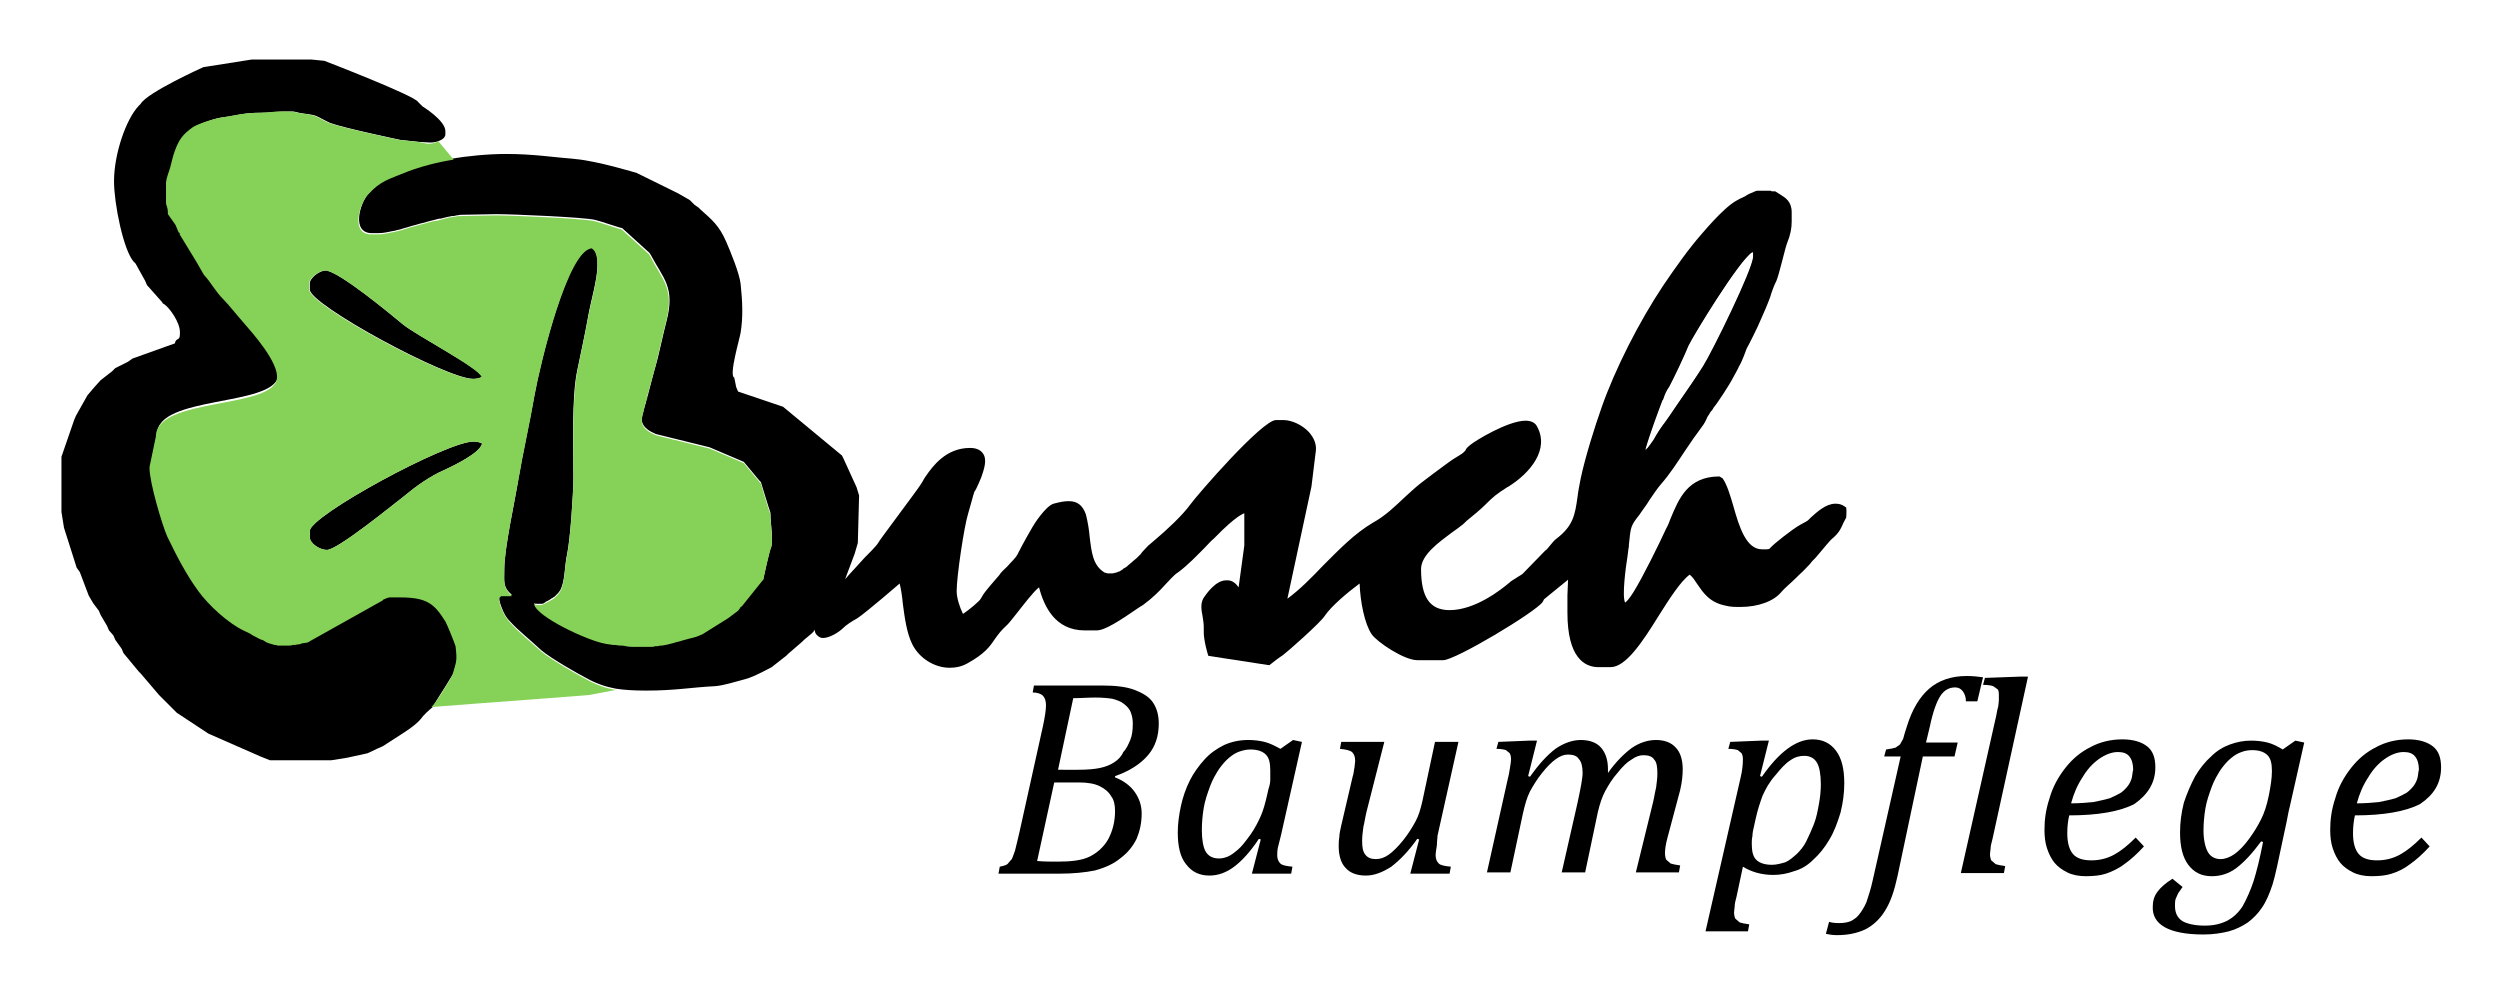
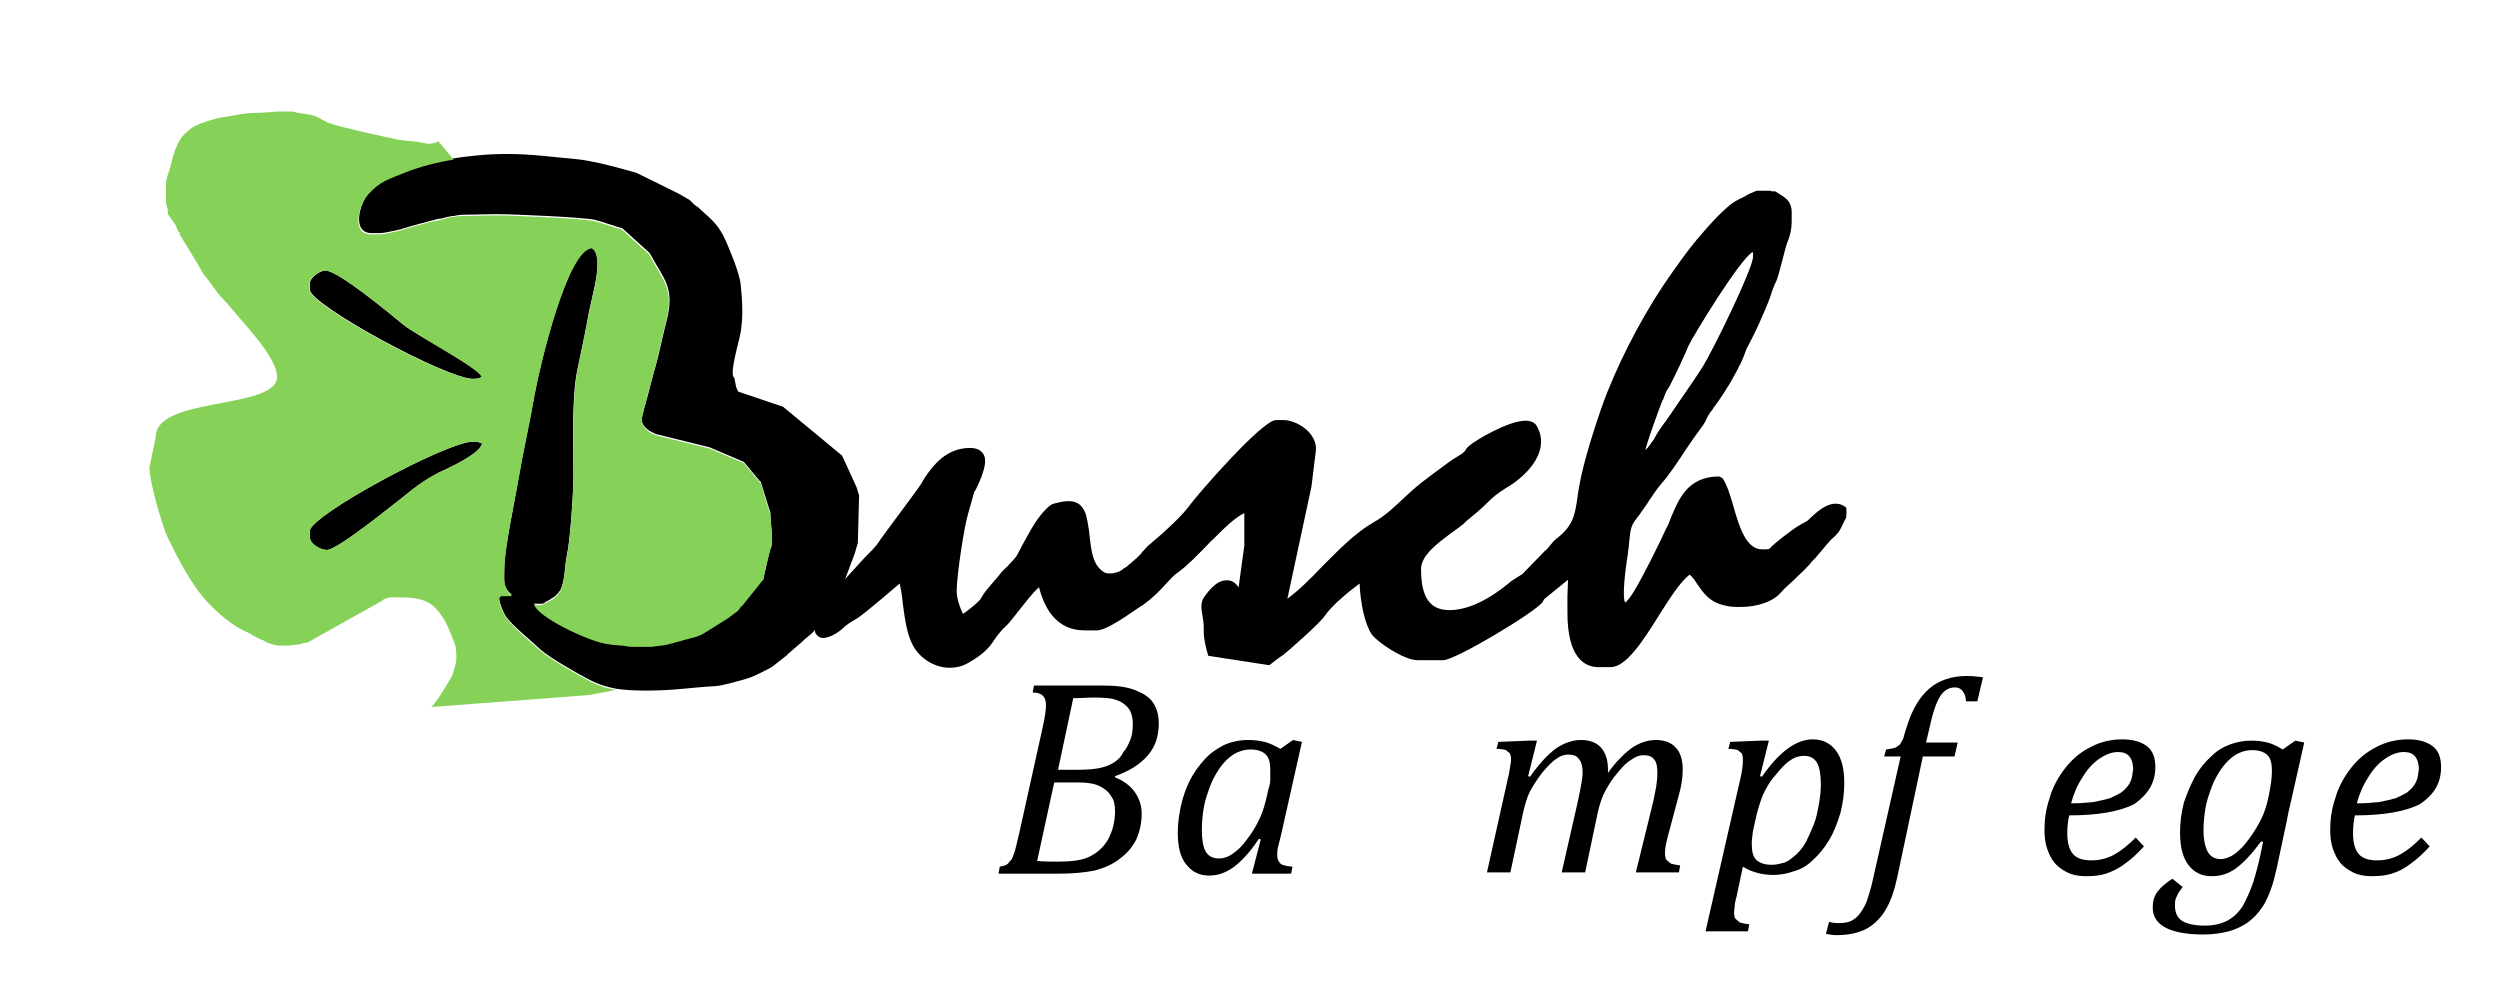
<svg xmlns="http://www.w3.org/2000/svg" version="1.1" id="Ebene_2" x="0px" y="0px" viewBox="0 0 394.6 156.4" style="enable-background:new 0 0 394.6 156.4;" xml:space="preserve">
  <style type="text/css">
	.Gr�_x00BC_n_x0020_bogenf�_x00B6_rmig{fill:url(#SVGID_1_);stroke:#FFFFFF;stroke-width:0.25;stroke-miterlimit:1;}
	.st0{fill:#FFFFFF;}
	.st1{fill:none;}
	.st2{fill:#86D258;}
</style>
  <linearGradient id="SVGID_1_" gradientUnits="userSpaceOnUse" x1="-194.725" y1="383.234" x2="-194.018" y2="382.527">
    <stop offset="0" style="stop-color:#2BAA51" />
    <stop offset="0.983" style="stop-color:#22381C" />
  </linearGradient>
  <rect x="197.5" y="100.8" class="st0" width="52.1" height="16.4" />
  <path class="st0" d="M299.1,78.2l-0.5-1.7l-0.3-1l-0.9-0.6l-1.5-1l-0.3-0.2c-1.8-1.2-3.8-1.8-5.8-1.8c-4.3,0-7.4,2.6-9,4  c-0.5-1.6-1.2-3.2-2.1-4.6l-0.7-1l-0.4-0.6l-0.4-0.2c0,0,0-0.1,0.1-0.1c1.3-1.7,3.3-4.9,3.6-5.5c0.3-0.6,0.6-1.1,0.9-1.6  c0.7-1.1,1.2-2.4,1.5-3.2l0-0.1c0-0.1,0-0.1,0.1-0.2c0.1-0.1,0.2-0.3,0.3-0.6l0.2-0.5l0.1-0.1c0.8-1.6,1.4-2.7,1.7-3.3  c0.6-1.3,1.4-3,1.9-4.7c0.2-0.6,0.4-1.1,0.7-1.8c0.4-1,0.7-2.1,1.4-4.6c0.1-0.6,0.4-1.5,0.5-1.9c0.8-2.1,1.2-4.1,1.2-6v-1.5  c0-4.1-1.9-7.3-5.6-9.7l0,0l-0.6-0.5l-0.5-0.5l-0.7-0.2l-1.1-0.3c-0.3-0.1-2.1-0.6-4.2-0.6c-1.6,0-3.1,0.3-4.5,0.8  c-0.9,0.4-1.6,0.7-2.3,1.1c-1.4,0.6-3,1.5-4.9,3.3c-1.4,1.3-2.6,2.6-4,4.2c-2.5,2.9-4.8,6.1-6.8,9.2c-3.7,5.6-7.5,12.8-9.9,19  c-1.5-0.8-3.2-1.2-5-1.2c-6.2,0-13.5,5.4-13.6,5.4c-0.6,0.5-1.1,1-1.6,1.5c-0.7,0.4-1.3,0.8-2.1,1.4c-1.7,1.2-3,2.2-4.4,3.4  c-1.1,0.9-2,1.8-2.9,2.6c-0.2,0.2-0.4,0.3-0.5,0.5l0.1-1.1l0-0.1l0-0.1l0-0.1l0-0.1c0.3-3.2-0.9-6.4-3.2-8.9  c-2.6-2.8-6.3-4.5-10-4.5h-1.2c-3.8,0-6.7,1.9-13.1,8.6c-2.9,3-6.1,6.8-7.1,8.1c-0.4,0.6-1.4,1.6-2.4,2.5c-1.7-4.1-5.5-6.7-10-6.7  c-1.4,0-2.8,0.2-4.6,0.8c-0.1,0-0.3,0.1-0.4,0.1c-0.1-1.6-0.6-3.3-1.8-5c-1.9-2.7-5-4.2-8.5-4.2c-6.5,0-10.6,4-12.5,6.5l-0.1-0.2  l-0.1-0.2l-0.1-0.1l-0.1-0.1l-0.3-0.5l-0.5-0.8l-0.3-0.5l-0.4-0.3l-0.7-0.6l-9.3-7.7l-0.7-0.6l-0.4-0.4l-0.5-0.2l-0.9-0.3l-1.9-0.7  c0-0.1,0.1-0.2,0.1-0.3c0.2-0.9,0.4-1.4,0.4-1.9c0.6-3.6,0.3-7.1,0.1-9.7c-0.2-2.1-1-4.7-2.9-9.1c-1.7-4.1-3.9-6-5.8-7.7l-0.1-0.1  l-0.1-0.1l-0.3-0.3l-0.1-0.1l-0.2-0.1l-0.3-0.2l-0.2-0.2l-0.3-0.3l-0.4-0.4l-0.2-0.2l-0.2-0.2l-0.4-0.3l-0.5-0.3l-0.1,0l0,0l0,0  l-0.1,0l-1.4-0.9l-0.2-0.1l-0.1-0.1l-0.1-0.1l-0.2-0.1l-6.5-3.2l-0.4-0.2l-0.2-0.1l-0.2-0.1l-0.4-0.1c-1.2-0.4-7.2-2.2-11.2-2.6  c-0.7-0.1-1.5-0.2-2.2-0.2l-0.2,0c-2.8-0.3-5.6-0.6-9.2-0.6c-1.2,0-2.4,0-3.7,0.1c-1.3-2.5-3.4-4.4-5.3-5.7c-1.6-1.8-5-3.6-17.9-8.5  l-0.7-0.3l-0.4-0.2l-0.4,0l-0.7-0.1l-2-0.2l-0.2,0l-0.1,0h-0.1H49h-9.5h-0.4h-0.2l-0.2,0l-0.4,0.1l-7.6,1.2L30,2.7l-0.4,0.1L29.2,3  l-0.6,0.3c-8.9,4-11.6,6.4-12.8,8c-3.9,4.2-6,12-6,17.3c0,3.1,1.2,13.4,4.9,17.9l1,1.7l0.2,0.5l0.3,0.6l0.2,0.3l0.3,0.3l0,0L16,50.3  l-0.1,0.1l-1.4,0.7l-0.8,0.4l-0.5,0.2l-0.4,0.4l-0.5,0.5l-1.1,0.8l-0.5,0.4L10.5,54l-0.2,0.3l-0.4,0.5l-1,1.1l-1.1,1.3l-0.3,0.4  l-0.2,0.2L7.1,58l-0.2,0.4L5,61.6L5,61.7l-0.1,0.1l0,0.1L4.8,62l-0.3,0.7L4.3,63l-0.1,0.2l-0.1,0.2l-0.1,0.3l-2,5.8l-0.3,0.8  l-0.2,0.5v0.5v0.9v8.7v0.4v0.2l0,0.2l0.1,0.4L2,84.5l0.1,0.4l0,0.2l0.1,0.2l0.1,0.4l2,6.3l0.3,0.8l0.2,0.5L5,93.7l0.3,0.4l1,2.6  l0.1,0.4l0.1,0.2l0.1,0.2L6.9,98l0.7,1.2l0.1,0.2l0.1,0.1l0.1,0.1L8,99.9l0.5,0.7l0.1,0.1l0.1,0.2l0.1,0.1l0.1,0.1l0.1,0.2l0.8,1.4  l0.2,0.4l0.2,0.5l0.1,0.3l0.2,0.2l0.3,0.4l0.1,0.2l0.2,0.3l0.1,0.2l0.2,0.2l0.3,0.4l0.6,0.8l0,0l0.3,0.5l0.2,0.3l0.2,0.3l0.4,0.4  l2.4,2.9l0.1,0.2l0.1,0.1l0.1,0.1l0.2,0.2l0.1,0.1l2.7,3.1l0.1,0.2l0.1,0.1l0.1,0.1l0.2,0.2l2.8,2.8l0.3,0.3l0.2,0.2l0.2,0.2  l0.4,0.3l0.3,0.2l0,0l0,0l0,0l0.1,0l4.7,3.1l0.4,0.2l0.2,0.1l0.2,0.1l0.4,0.2l8.2,3.6l0,0l0.1,0l0.1,0l0,0l1.4,0.6l0.9,0.4l0.5,0.2  h0.6h1h9.7h0.4h0.2l0.2,0l0.4-0.1l2.5-0.4l0,0l0,0l0.2,0l0.1,0l0.1,0l0.2,0l3.2-0.7l0.5-0.1l0.3-0.1l0.3-0.1l0.5-0.2l1.7-0.8l0.1,0  l0.1,0l0,0l0.1,0l0.7-0.3l0.3-0.2l0.2-0.1l0.1-0.1l0.3-0.2l3-2c1.2-0.8,2.9-2,4.2-3.3L97,117c1.5,0.2,3.1,0.3,5.1,0.3  c3.2,0,5.4-0.2,7.5-0.4c1.2-0.1,2.4-0.2,3.8-0.3c1.8-0.1,3.5-0.6,5-1l0.3-0.1c0.3-0.1,0.6-0.2,0.9-0.2c2.1-0.5,4.8-1.9,6.2-2.6  l0.4-0.2l0.2-0.1l0.2-0.1l0.3-0.3l2.4-1.8l0.3-0.2l0.1-0.1l0.1-0.1l0.2-0.2l0.1-0.1l0.5-0.4c3-0.1,5.5-1.5,7-2.6  c2.6,4.5,7.6,7.4,12.7,7.4c2.4,0,4.6-0.6,6.7-1.8c4-2.2,5.6-4.2,7-6.2c0,0,0,0,0,0c2.7,1.6,5.5,2,7.6,2h1.9c3,0,5.6-1.3,9.3-3.7  c1.2,5.5,4.7,12.9,12.1,12.9h0.2h0.1l0.1,0l0.2,0l0.2,0l0.2,0l0.1,0l0.1,0l0.2,0c2.7-0.4,7.1-2.4,9.4-5.2c0.3-0.2,0.8-0.6,1.2-0.9  l0.1,0c0.4-0.3,0.8-0.6,1.1-0.9l0.1,0l0,0c0.6-0.5,2.1-1.8,3.6-3.2c2.9,2.8,8.1,5.9,12.4,5.9h4.1c1.9,0,4.3-0.4,12.3-5.1  c0.4-0.2,0.8-0.5,1.2-0.7c1.9,3.8,5.5,7,11,7h1.9c6.5,0,10.2-5.3,13.7-10.8c0.9,0.4,1.8,0.7,2.7,0.9c1.3,0.3,2.7,0.4,4.1,0.4  c5.2,0,9.9-1.9,12.6-5.2c0.1-0.1,0.5-0.5,1.4-1.3l0,0l0.1-0.1l0,0l0.4-0.4c1.2-1.1,1.8-1.8,2.4-2.5c0.2-0.2,0.4-0.4,0.7-0.7  c0.3-0.3,0.6-0.6,1-1.2l0.2-0.3c0.2-0.3,0.6-0.7,0.8-1c1.9-1.6,3-3.2,3.7-5.2c0.1-0.1,0.1-0.2,0.2-0.3l0.5-0.9l0.3-0.5l0.1-0.6  l0.1-1C299.7,81.4,299.5,79.7,299.1,78.2z M246.8,88.7c0.1-0.1,0.2-0.2,0.2-0.3c0.2-0.2,0.5-0.6,0.7-0.7c3.5-2.7,3.9-5.4,4.4-8.6  l0-0.1c0.1-0.8,0.3-1.7,0.4-2.6c0.7-3.2,2.1-7.8,3.2-10.8c2-5.7,5.7-13,9.4-18.5c1.8-2.7,3.8-5.6,5.9-8c1.2-1.4,2.2-2.4,3.3-3.5  c0.9-0.8,1.4-1.1,2.2-1.4c0.4-0.2,0.7-0.4,0.8-0.5c0.1,0,0.2-0.1,0.6-0.3l0.1,0c0.1,0,0.1,0,0.2,0l0.2,0l0,0l0,0c0.1,0,0.2,0,0.3,0  l0.1,0c0.1,0,0.2,0,0.2,0l0.1,0c0.1,0.1,0.2,0.2,0.4,0.2l0.1,0c0.1,0.1,0.3,0.2,0.4,0.3c0,0,0,0,0,0v1.5c0,0.4-0.1,1.1-0.5,2.2  c-0.2,0.4-0.4,1.2-0.8,2.8c-0.3,1-0.7,2.7-0.9,3.1c-0.4,0.8-0.7,1.7-1.1,2.9c-0.3,1-0.9,2.3-1.3,3.2c-0.2,0.5-1.1,2.1-1.6,3.1  c-0.3,0.7-0.6,1.2-0.7,1.3c-0.1,0.2-0.2,0.5-0.3,0.8c-0.2,0.5-0.5,1.3-0.7,1.7c-0.4,0.6-0.7,1.2-1,1.8l-0.1,0.2  c-0.5,0.9-2.2,3.5-2.6,4c-0.3,0.3-0.4,0.5-0.5,0.7l0,0c-0.3,0.3-0.7,0.8-1,1.4c-0.2,0.4-0.4,0.9-0.6,1.1c-0.9,1.2-1.8,2.5-2.6,3.7  l-0.1,0.2l-0.1,0.1c-1.1,1.7-2.3,3.4-3.7,5c-0.7,0.8-1.3,1.8-2,2.7l-0.1,0.1l-0.1,0.1c-0.4,0.6-0.8,1.2-1.2,1.7l-0.2,0.3  c-1.7,2.3-1.9,2.9-2.3,6.3l0,0.3c0,0.3-0.1,0.6-0.1,0.9l-0.1,0.5c-0.8,6.1-0.7,7.9-0.1,9.1l1.5,3.3l2.8-2c-1.4,2.1-3,4.3-3.9,4.7  h-1.8c-1.7,0-1.9-4.3-1.9-5.6l0-2.6l0.1-2.4l0.4-6.8L246.8,88.7z M265.7,85.1c0.3-0.6,0.5-1.2,0.7-1.7c1.1-2.7,1.9-4.1,3.5-4.6  c0.3,0.7,0.5,1.6,0.8,2.4c1.2,3.8,2.7,9,7.4,9h0.7c1.3,0,2.3-0.4,3-1.4c0.3-0.3,1.1-0.9,1.9-1.5c-0.1,0.1-0.2,0.2-0.3,0.3  c-0.4,0.4-0.7,0.8-1.5,1.5l-0.4,0.4c-1.3,1.1-2.2,1.9-2.6,2.5c-0.4,0.5-2,1.2-4.1,1.2c-0.6,0-1.1-0.1-1.6-0.2  c-1.3-0.3-1.8-1-2.6-2.2c-0.5-0.7-1-1.4-1.7-2.1l-1.8-1.6l-1.9,1.4c-0.7,0.5-1.4,1.2-2.1,2.1C264.1,88.5,265.2,86.3,265.7,85.1z   M232.1,74.7c1-0.6,1.5-1.1,1.9-1.7c0.1-0.1,0.1-0.1,0.2-0.2c1-0.8,4.5-2.6,6.2-3c0.2,2.2-3.6,4.6-3.7,4.7l-0.2,0.1  c-1.8,1.1-2.4,1.5-4.1,3.2c-0.6,0.6-1.7,1.5-2.6,2.2c-0.4,0.3-0.7,0.6-1,0.8c-0.3,0.3-0.8,0.7-1.3,1c-2.6,1.9-6.1,4.4-6.1,8.1  c0,3.5,1,9.5,7.5,9.5c1.5,0,3-0.3,4.3-0.8c-2.4,1.4-4.7,2.6-5.6,2.8h-3.8c-1-0.1-4-1.9-4.8-2.8c-0.6-0.9-1.2-3.5-1.3-6.5l-0.3-5.6  L213,90c0,0-0.1,0.1-0.3,0.2c1.9-1.9,3.8-3.7,5.9-4.9c2.2-1.3,4-2.9,5.5-4.4c0.7-0.7,1.5-1.4,2.3-2.1c1.3-1,2.4-1.9,3.8-2.9  C231,75.4,231.5,75,232.1,74.7z M192.9,96.9c-0.1-0.3-0.1-0.7-0.1-0.9c0.2-0.3,0.5-0.7,0.8-0.9l4,6.8l1.1-8.7l0.9-6.6l0-0.2l0-0.2  l0-4.8c0-0.7-0.2-1.3-0.5-1.8l-2.6-4.4l-2.2,3.7c-1,0.6-2.4,1.7-4.7,4.1l-0.1,0.1c-0.2,0.2-0.4,0.4-0.5,0.5c0.6-0.7,1.2-1.4,1.7-2.1  c1.2-1.6,9.1-10.5,11.5-12h0.7c0.4,0,1.3,0.3,1.8,0.9c0.2,0.2,0.3,0.4,0.3,0.6l-0.7,5.5L200.7,94l-1.6,7.4l6.2-4.3  c0.2-0.2,0.5-0.3,0.7-0.5c-1.5,1.4-4.5,4.1-5.3,4.8c-0.2,0.2-0.6,0.4-0.9,0.7c-1.6,1.2-2.4,1.9-3,2.6c-0.3,0.3-1.2,0.9-1.9,1.2  c-0.8-1.2-1.9-4.4-1.9-5.7v-0.8C193.1,98.3,193,97.6,192.9,96.9z M188.1,84.6c-1.2,1.2-2.4,2.5-3.7,3.5c-0.2,0.2-0.4,0.3-0.6,0.5  c0.1-0.1,0.2-0.2,0.3-0.2l0.7-0.6C185.7,86.8,186.9,85.7,188.1,84.6z M178.8,93.3l-0.5,0.4c-3.3,2.4-4.6,3.1-5.2,3.2h-1.8  c-1.6,0-3.2-0.6-4.3-4.6l-1.2-4.7l-2.3,2c0.2-0.2,0.3-0.5,0.4-0.7c0.4-0.9,0.9-1.7,1.3-2.5l0.1-0.1c0.3-0.5,0.5-0.9,0.8-1.4  c0.4-0.6,1.3-1.9,1.8-2.4c0.5-0.1,0.9-0.2,1.1-0.2c0,0,0,0,0,0c0.3,0.9,0.4,1.9,0.5,3c0.3,2.7,0.7,6,3.8,7.9l0,0l0,0  c0.3,0.2,0.7,0.3,1.1,0.4c0.2,0,0.3,0.1,0.4,0.1c0.2,0,0.4,0.1,0.5,0.1c0.1,0,0.2,0,0.3,0h0.3l0.1,0c0.3,0,0.6-0.1,1-0.2l0.3-0.1  l0.1,0c0.2-0.1,0.5-0.2,0.7-0.3c0.1,0,0.1-0.1,0.2-0.1c0.3-0.1,0.6-0.3,0.9-0.5l0.1-0.1l0,0l0,0c0.3-0.2,0.5-0.4,0.8-0.6l0,0l0,0  l0.1-0.1c0.2-0.2,0.4-0.3,0.6-0.5c0,0,0.1-0.1,0.1-0.1c0.2-0.2,0.4-0.4,0.6-0.6l0,0l0,0l0,0c0,0-0.1,0.1-0.1,0.1  C181,91.4,180.1,92.4,178.8,93.3z M150.1,102.8c-1.2,0-2.6-0.9-3.2-2.1c-0.7-1.3-1-3.5-1.2-5.4c-0.2-1.4-0.3-2.7-0.6-3.7l-1.3-4.6  l-3.6,3.1c-0.7,0.6-1.5,1.3-2.3,2c0.2-0.2,0.4-0.4,0.6-0.6c0.4-0.5,0.9-0.9,1.1-1.2c0.2-0.2,0.4-0.4,0.6-0.7  c1.1-1.1,1.6-1.7,1.9-2.2c0.3-0.4,1.3-1.7,2.2-3c3.7-5,4.4-5.9,4.6-6.4c0.2-0.3,0.4-0.7,0.5-1c1-1.4,2.1-2.8,3.6-3.1  c-0.1,0.2-0.1,0.4-0.2,0.5c-0.1,0.3-0.4,1-0.6,1.4c-0.5,0.6-0.6,1.2-1.2,3.1c-0.1,0.4-0.3,1.1-0.4,1.3c-0.8,2.4-2,10.6-2,13.2  c0,1.8,0.7,3.8,1.3,4.9l1.5,3l2.8-1.8c0.3-0.2,0.8-0.6,1.4-1.1c-0.4,0.5-0.7,0.9-0.9,1.2c-0.7,1-1.2,1.7-3.4,2.9  C151,102.6,150.5,102.8,150.1,102.8z M133.7,95.3c-0.7,0.4-1.4,0.9-2.1,1.4l-0.2-4.8l-5,5.7l-0.2,0.2l-0.2,0.2l-1.1,1l-0.1,0.1  l-0.1,0.1l-0.3,0.3l-2.1,1.8l-0.1,0.1l-0.1,0.1l-0.2,0.2l-2,1.6c-1.2,0.6-2.7,1.3-3.2,1.5c-0.5,0.1-1,0.3-1.5,0.4  c-0.9,0.3-2.1,0.6-2.6,0.6c-1.6,0.1-3,0.2-4.3,0.3c-2,0.2-3.8,0.4-6.4,0.4c-0.8,0-1.5,0-2.2-0.1l0-0.5l-2.5,0.2l0,0l-0.1,0l-0.4,0  l-28.9,2.3l-3,0.2l0.1,1.8c-0.3,0.3-0.7,0.7-1,1.1c-0.2,0.3-1.3,1.1-2.1,1.6l0,0l0,0l-2.9,1.9l-0.5,0.2l-1.4,0.6l-2.8,0.6l-2.2,0.3  h-8.9l-0.9-0.4l-8-3.4l-4.5-2.9l0,0l-2.5-2.5l-2.8-3.3l-0.1-0.1l-0.1-0.1l-0.2-0.2l-2.1-2.5l-0.2-0.4l-0.1-0.2l-0.2-0.2l-0.9-1.1  l-0.2-0.4l-0.1-0.3l-0.2-0.3l-0.5-0.6l-0.2-0.4l-0.1-0.1l-0.1-0.1l-1-1.6L18.1,95L18,94.8l-0.1-0.2l-0.8-1.1l-0.5-0.8l-1.3-3.5  l-0.2-0.4l-0.3-0.4l-0.2-0.3l-1.8-5.6l-0.3-2.1v-7.9l1.8-5.1l0.2-0.4l1.7-2.9l0.9-1.1l0.7-0.8l1.4-1l0.2-0.1l0.2-0.2  c0.1-0.1,0.1-0.1,0.2-0.2l1.6-0.8l0.2-0.1l0.2-0.2l0.3-0.2l4.8-1.7l0,0l0,0l1.4-0.5l1.4-0.5l0.2-0.9c0.7-0.7,1.1-1.7,1.1-2.9v-0.3  c0-2.5-2.1-5.5-3.6-6.7l0,0l-2.1-2.4l-0.2-0.3l0-0.1l0-0.1l-1.5-2.7l-0.2-0.4l-0.3-0.3l-0.2-0.2c-0.9-1.2-2.3-7.3-2.3-10.7  c0-3.6,1.7-8.3,3.1-9.8l0.3-0.3l0.3-0.3l0.1-0.2c0.9-0.8,4.5-2.8,8.2-4.5l7-1.1h9.2l1.5,0.1c5.5,2.1,11.9,4.8,13.3,5.6l0,0l0.7,0.7  l0.3,0.3l0.3,0.2c0.5,0.3,1,0.7,1.4,1l-1.6,0.9l2.3,2.8l1,1.2l1.4,1.7l1.1,1.3l1.7-0.3c2.8-0.5,5.8-0.7,8.6-0.7c3,0,5.5,0.3,8,0.6  c0.8,0.1,1.7,0.2,2.5,0.3c2.5,0.2,7,1.5,8.8,2.1l6.1,3l1.2,0.7l0.2,0.1l0.5,0.5l0.2,0.2l0.2,0.1l0.5,0.4l0.2,0.2l0.1,0.1l0.1,0.1  l0.3,0.3c1.6,1.4,2.2,1.9,2.9,3.6c1.6,3.7,2,5.2,2.1,5.8c0.3,2.9,0.3,5,0,6.9c0,0.2-0.1,0.5-0.2,0.9c-0.8,3.2-1.6,6.3-0.6,8.1  l0.2,0.8l0.1,0.4l0.2,0.3l0.3,0.7l0.5,1.1l1.2,0.4l6.6,2.3l8.4,7l1.9,4.1l0.2,0.7l-0.2,6.6l-0.4,1.2l-1.5,3.9l4.8,2.8  C135.2,94.3,134.2,95,133.7,95.3L133.7,95.3z" />
  <path class="st1" d="M102.1,62.6c0-0.1,0-0.2,0.1-0.3c-0.1,0-0.1,0.1-0.2,0.1L102.1,62.6z" />
  <path class="st1" d="M262.9,66.5l0.7-1c0.5-0.7,1-1.5,1.5-2.2c1.3-1.9,2.5-3.6,3.7-5.5c1.4-2.2,7.9-15.4,7.9-17.3V40  c0-0.1,0-0.1,0-0.2c-2.1,1.2-9.4,13.3-10.1,14.8c-0.4,1-2.4,5.3-3,6.4c-0.4,0.8-0.6,1.2-1,2.1l-0.1,0.1c-0.6,1.6-2,5.3-2.7,7.8  c0.4-0.5,0.8-1,1.2-1.6C261.6,68.3,262.2,67.4,262.9,66.5z" />
  <path class="st1" d="M60.8,94.3L60.8,94.3c0,0,0.1,0,0.1,0C60.8,94.3,60.8,94.3,60.8,94.3z" />
  <path d="M63.6,51.2c-1.7-1.4-10.2-8.5-12.2-8.5c-1,0-2.5,1.2-2.5,2v1c0,2.4,21.6,14.1,25.8,14.1c0.6,0,0.9-0.1,1.4-0.3  C75.7,58.1,65.8,53,63.6,51.2z" />
  <path d="M48.9,83.8v1c0,1,1.6,2,2.7,2c1.7,0,10.5-7.2,12.2-8.5c1.8-1.5,4-3.1,6.3-4.1c1.5-0.7,5.7-2.7,6-4.2  c-0.4-0.2-0.7-0.3-1.4-0.3C70.5,69.7,48.9,81.4,48.9,83.8z" />
  <path class="st1" d="M76,70c-0.4-0.2-0.7-0.3-1.4-0.3c-4.2,0-25.8,11.7-25.8,14.1v1c0,1,1.6,2,2.7,2c1.7,0,10.5-7.2,12.2-8.5  c1.8-1.5,4-3.1,6.3-4.1C71.5,73.6,75.7,71.5,76,70z" />
  <path class="st1" d="M48.9,44.7v1c0,2.4,21.6,14.1,25.8,14.1c0.6,0,0.9-0.1,1.4-0.3c-0.4-1.4-10.2-6.5-12.4-8.3  c-1.7-1.4-10.2-8.5-12.2-8.5C50.4,42.7,48.9,43.9,48.9,44.7z" />
  <path class="st1" d="M278.4,30.2c0,0-0.1,0-0.1,0c0.1,0,0.2,0,0.3,0C278.5,30.2,278.5,30.2,278.4,30.2z" />
  <path class="st1" d="M240.9,81.4c-1.6,1-1.6,1-2.7,2.1c-0.9,0.9-2.1,1.9-3.2,2.8l-0.3,0.2c-0.2,0.2-0.4,0.4-0.6,0.5  c-0.5,0.4-1.1,0.9-1.8,1.4c-0.7,0.5-2.2,1.6-2.7,2.3c0,0.3,0,0.5,0.1,0.7c1.7-0.3,4-1.7,5.5-3c0.7-0.6,1.5-1.1,2.1-1.4  c0,0,0.1,0,0.1,0c0.9-0.9,3.2-3.3,3.2-3.3l0.3-0.3c0,0,0.1-0.1,0.1-0.1c0.5-0.6,1.1-1.3,1.9-2c0.8-0.6,0.9-0.7,1.2-2.1  c-0.8,0.8-1.8,1.5-2.9,2.2L240.9,81.4z" />
-   <path d="M70.4,108.2c0.7-1.1,1.2-2,1.2-2c0.6-2.2,0.8-2.1,0.5-4.6c0-0.4-1.4-3.6-1.6-3.9c-1.7-2.6-2.8-3.8-7.1-3.8h-1.5  c-0.1,0-0.2,0-0.2,0c-0.3,0.1-0.6,0.2-0.9,0.3c0,0-0.1,0-0.1,0.1c-0.3,0.1-0.5,0.3-0.5,0.3l-10.9,6.1l-0.5,0.3  c-0.4,0.1-0.8,0.2-1.1,0.2c-0.1,0-0.2,0-0.3,0.1c-0.2,0-0.5,0.1-0.7,0.1c-0.1,0-0.2,0-0.3,0c-0.2,0-0.4,0.1-0.6,0.1  c-0.1,0-0.1,0-0.2,0c-0.2,0-0.5,0-0.7,0c0,0,0,0,0,0c0,0,0,0,0,0c-0.2,0-0.4,0-0.6,0c-0.1,0-0.1,0-0.2,0c-0.2,0-0.3,0-0.5-0.1  c0,0-0.1,0-0.1,0c-0.2,0-0.4-0.1-0.6-0.2c0,0-0.1,0-0.1,0c-0.2-0.1-0.3-0.1-0.5-0.2c-0.1,0-0.1-0.1-0.2-0.1  c-0.2-0.1-0.4-0.2-0.5-0.3c0,0-0.1,0-0.1,0c-0.3-0.1-0.5-0.3-0.8-0.4c-0.2-0.1-0.4-0.2-0.6-0.3c-0.1-0.1-0.2-0.1-0.3-0.2  c-0.3-0.2-0.6-0.3-1-0.5c-2.6-1.2-5.7-4.1-7.3-6.3c-1.9-2.7-3.5-5.5-4.9-8.6c-0.8-1.7-2.8-8.5-2.8-10.8v-0.2l1-4.8  c0-6.1,18.3-4.3,19.1-9.1c0.4-2.5-3.9-7.3-5.2-8.8c-0.9-1-2.4-2.9-3.2-3.7c-1.4-1.4-1.9-2.5-3.1-3.9l-0.3-0.5l-0.8-1.4l-0.3-0.5  l-2.5-4.1l-0.1-0.2l-0.5-1.2l-1.2-1.7c0-1.3-0.3-1.1-0.3-1.9V29c0-0.9,0.5-1.9,0.7-2.7c0.2-0.9,0.4-1.7,0.7-2.5  c0.7-1.9,1.3-2.6,2.8-3.7c0.8-0.5,3.4-1.5,4.8-1.6c2.1-0.3,3.1-0.7,5.8-0.7c0.6,0,1.2,0,1.8-0.1c0.5,0,1.1-0.1,1.6-0.1  c0,0,0.1,0,0.1,0c0,0,0,0,0.1,0c0.4,0,0.7,0,1.1,0c0.1,0,0.1,0,0.2,0c0.4,0,0.7,0.1,1.1,0.2c0.9,0.2,1.9,0.2,2.7,0.5  c0.7,0.3,1.3,0.7,2.2,1.1c2.1,0.8,11.2,2.7,11.2,2.7l2.9,0.3l1.7,0.1c0.5,0,1.2-0.1,1.7-0.4c0.4-0.2,0.7-0.5,0.7-0.9v-0.5  c0-1.7-3.6-3.9-3.6-3.9l-0.7-0.7c-0.5-1-14.8-6.5-14.8-6.5l-2-0.2h-9.5l-7.6,1.2c0,0-8.9,4-9.9,5.8l-0.3,0.3  c-2,2.1-3.9,7.6-3.9,11.9c0,3.6,1.5,10.9,3.1,12.7l0.3,0.3l1.5,2.7l0.3,0.7l2.4,2.7l0.1,0.2l0.2,0.1c0.9,0.6,2.5,2.9,2.5,4.4v0.3  c0,1.2-0.6,0.5-0.8,1.5l-1.4,0.5l-5.3,1.9l-0.7,0.5l-2,1c-0.2,0.2-0.3,0.3-0.5,0.5L15.9,60l-1,1.1l-1.1,1.3L12,65.6l-0.3,0.7l-2,5.8  v8.7l0.4,2.5l2,6.3l0.5,0.7l1.4,3.7l0.7,1.2l0.9,1.2l0.3,0.7l1,1.7l0.3,0.7l0.7,0.8l0.3,0.7l1,1.4l0.3,0.7l2.4,2.9l0.3,0.3l2.9,3.4  l2.8,2.8l0.3,0.2l4.7,3.1l8.2,3.6l1.5,0.6h9.7l2.5-0.4l3.2-0.7l1.7-0.8l0.7-0.3l3.1-2c0,0,2.1-1.3,2.9-2.3c0.5-0.7,1.2-1.3,1.9-1.9  c0,0,0,0,0,0C68.8,110.7,69.7,109.3,70.4,108.2z" />
  <path class="st0" d="M60.8,94.3L60.8,94.3c0,0,0.1,0,0.1,0C60.8,94.3,60.8,94.3,60.8,94.3z" />
  <polygon class="st0" points="28.7,36.6 28.3,36.6 28.4,36.8 " />
  <path class="st0" d="M46.5,101.6c0.1,0,0.2,0,0.3,0C46.7,101.5,46.6,101.6,46.5,101.6z" />
  <path class="st0" d="M42.8,17.7c-0.6,0-1.2,0.1-1.8,0.1C41.7,17.8,42.2,17.7,42.8,17.7z" />
-   <path class="st0" d="M47.5,101.4c0.1,0,0.2,0,0.3-0.1C47.7,101.4,47.6,101.4,47.5,101.4z" />
+   <path class="st0" d="M47.5,101.4c0.1,0,0.2,0,0.3-0.1C47.7,101.4,47.6,101.4,47.5,101.4" />
  <path class="st0" d="M45.7,101.7c0.1,0,0.1,0,0.2,0C45.8,101.7,45.8,101.7,45.7,101.7z" />
  <path class="st0" d="M43.5,101.5c0,0,0.1,0,0.1,0C43.6,101.5,43.6,101.5,43.5,101.5z" />
  <path class="st0" d="M45.9,17.7c-0.1,0-0.1,0-0.2,0C45.8,17.7,45.9,17.7,45.9,17.7z" />
  <path class="st0" d="M44.1,101.6c0.1,0,0.1,0,0.2,0C44.2,101.7,44.2,101.7,44.1,101.6z" />
-   <path class="st0" d="M38.8,99.3c0.4,0.2,0.7,0.3,1,0.5C39.4,99.7,39.1,99.5,38.8,99.3z" />
  <path class="st0" d="M45,101.7C45,101.7,44.9,101.7,45,101.7C44.9,101.7,45,101.7,45,101.7C45,101.7,45,101.7,45,101.7z" />
  <path class="st0" d="M44.5,17.6c0.1,0,0.1,0,0.2,0c0,0,0,0-0.1,0C44.6,17.6,44.5,17.6,44.5,17.6z" />
  <path class="st0" d="M40.1,100c0.2,0.1,0.4,0.2,0.6,0.3C40.5,100.2,40.3,100.1,40.1,100z" />
  <path class="st0" d="M42.8,101.3c0,0,0.1,0,0.1,0C42.9,101.3,42.8,101.3,42.8,101.3z" />
  <path class="st0" d="M42.1,101c0.1,0,0.1,0.1,0.2,0.1C42.3,101.1,42.2,101.1,42.1,101z" />
  <path class="st0" d="M41.5,100.7C41.5,100.7,41.6,100.7,41.5,100.7C41.6,100.7,41.5,100.7,41.5,100.7z" />
  <path d="M58.2,30.5c-1.4,1.5-2.8,6.3,0.5,6.3h0.7c0.4,0,0.9,0,1.4-0.1c0.2,0,0.4-0.1,0.6-0.1c0.3-0.1,0.6-0.1,1-0.2  c0.2-0.1,0.5-0.1,0.8-0.2c0.3-0.1,0.6-0.2,1-0.3c0.3-0.1,0.7-0.2,1-0.3c0.5-0.1,1-0.3,1.5-0.4c0.4-0.1,0.7-0.2,1.1-0.3  c0.3-0.1,0.5-0.1,0.8-0.2c0.3-0.1,0.7-0.2,1-0.2c0.3-0.1,0.5-0.1,0.8-0.2c0.3-0.1,0.6-0.1,0.9-0.2c0.2,0,0.5,0,0.7-0.1  c0.3,0,0.5-0.1,0.8-0.1c0,0,0.1,0,0.1,0l5.4-0.1c2.8,0,14,0.5,15.6,0.9c0.9,0.2,4,1.3,4.3,1.3l4.3,3.9l0.2,0.3  c2,3.8,3.9,5.1,2.5,10.5c-0.5,1.9-0.9,3.9-1.4,5.9c-0.2,0.7-0.9,3.2-1.5,5.6c0,0.1,0,0.2-0.1,0.3c-0.2,0.8-0.4,1.6-0.6,2.2  c-0.2,0.7-0.3,1.2-0.3,1.5c0,1.4,1.8,2.1,1.8,2.1l0.4,0.2l8.5,2.1l4.7,2l0.7,0.3l2.5,3l0.2,0.2c0,0,1.4,4.6,1.5,4.8  c0,1.6,0.5,4.6,0.1,5.4c-0.2,0.4-1.1,4.5-1.2,5l-0.2,0.2l-3.2,4l-0.2,0.1l-0.1,0.2l-0.3,0.4l-1.6,1.2l-4,2.5l-0.7,0.3  c-0.5,0.1-1,0.3-1.4,0.4c-0.4,0.1-0.8,0.2-1.1,0.3c-0.1,0-0.2,0.1-0.3,0.1c-0.3,0.1-0.6,0.1-0.8,0.2c-0.1,0-0.2,0-0.3,0.1  c-0.6,0.2-1.2,0.3-1.8,0.4c-0.1,0-0.1,0-0.2,0c-0.2,0-0.4,0.1-0.6,0.1c-0.1,0-0.2,0-0.3,0c-0.2,0-0.4,0-0.6,0.1c-0.1,0-0.2,0-0.2,0  c-0.3,0-0.6,0-0.9,0c-0.2,0-0.4,0-0.7,0c-0.1,0-0.2,0-0.2,0c-0.2,0-0.4,0-0.6,0c-0.1,0-0.2,0-0.2,0c-0.5,0-1.2-0.1-1.8-0.2  c-0.1,0-0.2,0-0.3,0c-0.3,0-0.6-0.1-0.9-0.1c-0.1,0-0.2,0-0.3,0c-0.4-0.1-0.8-0.1-1.2-0.2c-2.7-0.4-10.6-4.1-11.2-6.2  c0.1,0.1,0.3,0.1,0.5,0.1c0,0,0.1,0,0.1,0c0.1,0,0.3,0,0.4,0c0.1,0,0.1,0,0.2,0c0.2,0,0.4-0.1,0.5-0.2c0,0,0.1,0,0.1-0.1  c0.2-0.1,0.3-0.1,0.4-0.2c0.1,0,0.1-0.1,0.2-0.1c0.1-0.1,0.2-0.1,0.3-0.2c0.1-0.1,0.1-0.1,0.2-0.1c0.1-0.1,0.2-0.2,0.3-0.2  c0.1-0.1,0.1-0.1,0.2-0.2c0.1-0.1,0.2-0.2,0.3-0.3c0,0,0.1-0.1,0.1-0.1c0.1-0.1,0.2-0.3,0.3-0.4c0.8-1.4,0.7-3.9,1.1-5.7  c0.5-2.3,1-9.6,1-12.1v-0.2c0-4.5-0.3-12.4,0.6-16.7c0.6-2.9,1.2-5.6,1.7-8.4c0.4-2.4,1.5-6,1.5-8.2c0-1.1,0-2.3-0.9-2.9  c-3.8,0.3-8.1,18.2-9,23.1c-0.8,4.6-1.8,8.9-2.6,13.6c-0.5,3.3-2.2,10.8-2.2,14c0,2.1-0.3,2.9,1.2,4.2c-0.2,0-0.4,0-0.6,0  c-0.1,0-0.1,0-0.2,0c-0.1,0-0.3,0-0.4,0c-0.1,0-0.1,0-0.2,0c-0.1,0-0.2,0-0.2,0c0,0-0.1,0-0.1,0c-0.1,0-0.1,0-0.1,0.1  c0,0-0.1,0-0.1,0.1c0,0-0.1,0.1-0.1,0.1c0,0,0,0.1,0,0.1c0,0.1,0,0.1,0,0.2c0,0,0,0.1,0,0.1c0,0.1,0,0.2,0.1,0.3c0,0.1,0,0.1,0,0.2  c0.1,0.2,0.1,0.4,0.2,0.6c0.5,1.3,0.8,1.8,1.7,2.7c0.7,0.8,3.1,2.8,4.6,4.2c1.5,1.3,6.1,3.9,7.1,4.4c1.6,0.9,3.1,1.4,4.7,1.7  c1.3,0.2,2.8,0.3,4.8,0.3c4.6,0,7-0.5,10.9-0.7c1.3-0.1,3.2-0.7,4.7-1.1c1.3-0.3,4.2-1.9,4.2-1.9l2.3-1.8l0.3-0.3l2.2-1.9l0.3-0.3  l1.2-1l0.3-0.3l0.2-0.3c0,0.3,0.1,0.6,0.3,0.8c0.2,0.2,0.5,0.5,1,0.5c1.1,0,2.6-1,3.1-1.5c0.6-0.6,1.4-1.1,2.3-1.6  c1.5-1,6.7-5.5,6.7-5.5c0.2,0.8,0.4,2,0.5,3.2c0.3,2.2,0.6,4.6,1.5,6.4c1.1,2.2,3.5,3.7,5.9,3.7c1,0,1.9-0.2,2.8-0.7  c2.7-1.5,3.5-2.6,4.3-3.8c0.5-0.7,1-1.4,2-2.3c0.4-0.4,1-1.2,1.8-2.2c0.8-1,2.3-3,3.2-3.7c0.8,3.1,2.6,6.8,7.2,6.8h1.9  c1.3,0,3.6-1.5,6.8-3.7l0.5-0.3c1.5-1.1,2.6-2.2,3.5-3.2c0.7-0.7,1.3-1.5,2.1-2c1.6-1.2,2.9-2.6,4.2-3.9c0.5-0.5,0.9-1,1.4-1.4  l0.1-0.1c3.6-3.7,4.6-3.8,4.7-3.9c0,0,0,0.1,0,0.3l0,4.8l-0.9,6.6c-0.4-0.6-1-1.1-1.7-1.1h-0.3c-1.6,0-3.1,2.1-3.6,2.9  c-0.4,0.8-0.3,1.7-0.1,2.7c0.1,0.6,0.2,1.2,0.2,1.8v0.8c0,2.2,1.9,8.9,4.5,8.9l0.2,0c1.1-0.1,3.8-1.6,4.4-2.6c0.3-0.4,1.5-1.3,2.4-2  c0.4-0.3,0.7-0.5,1-0.7c0.8-0.6,5.9-5.1,6.6-6.2c1-1.5,3.6-3.7,5.5-5.1c0.1,2.9,0.8,6.4,1.9,8c0.8,1.2,5.1,4.1,7.2,4.1h4.1  c1.9,0,14.6-7.6,15.7-9.2l0.2-0.4c0.4-0.3,2.4-2,3.8-3.1l-0.1,2.5l0,2.7c0,7.1,2.7,8.6,4.9,8.6h1.9c2.4,0,5-3.9,7.6-8.1  c1.7-2.7,3.5-5.5,4.9-6.5c0.5,0.4,0.8,0.9,1.2,1.5c0.9,1.3,1.9,2.9,4.5,3.4c0.7,0.2,1.5,0.2,2.3,0.2c2.8,0,5.3-0.9,6.5-2.4  c0.4-0.5,1.6-1.5,2.3-2.2l0.4-0.4c0.9-0.8,1.3-1.3,1.8-1.8c0.2-0.3,0.5-0.6,0.9-1c0.2-0.2,1.9-2.3,2.3-2.7l0.2-0.2  c1.2-1,1.4-1.6,1.7-2.2c0.1-0.3,0.6-1.2,0.6-1.2s0.1-1.1,0-1.6l-0.3-0.2c-0.4-0.3-0.9-0.4-1.4-0.4c-1.5,0-2.9,1.3-3.9,2.2l-0.4,0.4  c-0.2,0.2-0.7,0.4-1.2,0.7c-1.3,0.7-4.4,3.2-4.7,3.6c-0.2,0.2-0.2,0.3-0.7,0.3h-0.7c-2.5,0-3.6-3.6-4.5-6.8c-0.5-1.7-1-3.4-1.7-4.4  l-0.5-0.3c-5,0-6.4,3.5-7.7,6.6c-0.2,0.5-0.4,1.1-0.7,1.6c-1.1,2.4-3.7,7.7-5.2,10.1c-0.7,1.1-1.1,1.5-1.3,1.6  c-0.5-1,0.1-5.6,0.4-7.4c0.1-0.6,0.1-1.1,0.2-1.4l0-0.3c0.3-3,0.3-3,1.7-4.8l0.2-0.3c0.4-0.6,0.9-1.2,1.3-1.9  c0.6-0.9,1.3-1.9,1.8-2.5c1.5-1.7,2.7-3.6,3.9-5.4c0.8-1.2,1.7-2.5,2.6-3.7c0.4-0.5,0.7-1.1,0.9-1.6c0.2-0.3,0.4-0.6,0.5-0.8  c0.3-0.3,0.4-0.5,0.5-0.7c0.4-0.4,2.5-3.6,3-4.6c0.3-0.6,0.7-1.2,1-1.9c0.5-0.8,1-2.3,1.2-2.8c0.2-0.3,1.9-3.7,2.2-4.5  c0.5-1.1,1.1-2.5,1.5-3.6c0.3-1,0.6-1.8,1-2.6c0.4-0.9,1.4-5.3,1.7-6c0.5-1.2,0.7-2.3,0.7-3.3v-1.5c0-1.7-1-2.3-1.8-2.8  c-0.3-0.2-0.5-0.3-0.8-0.5c0,0,0,0-0.1,0c0,0,0,0,0,0c-0.1,0-0.1,0-0.2,0c0,0,0,0-0.1,0c-0.1,0-0.2,0-0.3-0.1c0,0-0.1,0-0.1,0  c-0.1,0-0.2,0-0.4,0c0,0-0.1,0-0.1,0c-0.2,0-0.3,0-0.5,0c0,0-0.1,0-0.1,0c-0.1,0-0.2,0-0.3,0c-0.2,0-0.3,0-0.4,0c-0.1,0-0.1,0-0.2,0  c-0.2,0-0.4,0.1-0.6,0.2c-1.3,0.5-1.1,0.6-1.6,0.8c-0.9,0.4-1.7,0.8-3,2c-1.2,1.1-2.2,2.2-3.5,3.7c-2.2,2.5-4.3,5.5-6.2,8.3  c-3.8,5.7-7.6,13.2-9.7,19.2c-1.1,3.1-2.6,7.9-3.3,11.2c-0.2,1.1-0.4,2-0.5,2.9c-0.4,2.9-0.7,4.6-3.3,6.6c-0.7,0.5-1.4,1.7-1.8,1.9  c0,0-3.4,3.5-3.6,3.7c-0.1,0.1-0.5,0.3-0.8,0.5c-0.4,0.3-0.9,0.5-1.3,0.9c-1.2,1-5.3,4.3-9.4,4.3c-3.1,0-4.5-2-4.5-6.5  c0-2.2,2.8-4.2,4.8-5.7c0.6-0.4,1.1-0.8,1.5-1.1c0.3-0.2,0.6-0.5,0.9-0.8c1-0.8,2.2-1.8,2.9-2.5c1.4-1.4,1.8-1.7,3.5-2.8l0.2-0.1  c3.5-2.2,6.5-5.9,4.5-9.5c-0.2-0.4-0.7-0.9-1.8-0.9c-2.8,0-8,3.2-8.7,3.8c-0.5,0.4-0.7,0.6-0.8,0.9c-0.2,0.2-0.3,0.4-1,0.8  c-0.7,0.4-1.3,0.8-2.1,1.4c-1.5,1.1-2.7,2-4,3c-0.9,0.7-1.7,1.5-2.5,2.2c-1.5,1.4-3,2.9-5,4c-2.9,1.7-5.4,4.3-7.9,6.8  c-1.9,2-3.7,3.8-5.6,5.2l3.8-17.7l0.7-5.7c0.1-1-0.3-2-1.1-2.9c-1-1.1-2.7-1.9-4-1.9h-1.2c-2.2,0-12.5,11.9-13.5,13.3  c-1.3,1.8-3.8,4.1-5.7,5.7l-0.7,0.6c-0.3,0.2-0.6,0.6-1,1c-0.1,0.1-0.3,0.3-0.4,0.5c0,0-0.1,0.1-0.1,0.1c-0.2,0.2-0.3,0.3-0.5,0.5  c0,0-0.1,0.1-0.1,0.1c-0.2,0.2-0.4,0.3-0.6,0.5c0,0,0,0-0.1,0.1c-0.2,0.2-0.4,0.3-0.6,0.5c0,0-0.1,0-0.1,0.1  c-0.2,0.2-0.4,0.3-0.6,0.4c0,0-0.1,0-0.1,0.1c-0.2,0.1-0.4,0.3-0.6,0.4c0,0-0.1,0-0.1,0c-0.2,0.1-0.4,0.2-0.6,0.2c0,0,0,0,0,0  c-0.2,0.1-0.4,0.1-0.6,0.1c0,0,0,0-0.1,0c0,0,0,0-0.1,0c-0.1,0-0.2,0-0.3,0c0,0-0.1,0-0.1,0c-0.1,0-0.2-0.1-0.4-0.1  c-1.9-1.1-2.1-3.2-2.4-5.6c-0.1-1.2-0.3-2.4-0.6-3.6c-0.5-1.4-1.3-2.1-2.7-2.1c-0.6,0-1.3,0.1-2.4,0.4c-1.3,0.4-3.2,3.4-3.4,3.8  c-0.3,0.5-0.5,0.9-0.8,1.4c-0.5,0.9-1,1.8-1.5,2.8c-0.3,0.6-1,1.2-1.6,1.9c-0.5,0.5-1,0.9-1.3,1.4c-0.5,0.6-2.3,2.6-2.6,3.2  l-0.3,0.5c-0.2,0.4-1.9,1.8-2.8,2.4c-0.5-1-1-2.5-1-3.6c0-2.4,1.2-10.3,1.8-12.2c0.2-0.6,0.9-3.3,1-3.5c0.3-0.3,1-2.1,1.1-2.3  c0.4-1.2,1-2.8,0.2-3.8c-0.4-0.5-1-0.8-2-0.8c-3.8,0-5.9,2.9-7,4.5c-0.3,0.4-0.5,0.9-0.8,1.3c-0.4,0.7-6.6,8.9-6.7,9.2  c-0.2,0.4-1.6,1.8-2.2,2.4c-0.6,0.7-2.5,2.7-2.9,3.2c0,0-0.1,0.1-0.1,0.1l1.5-4l0.5-1.7l0.2-7.5l-0.4-1.3l-2.1-4.6l-0.2-0.4  l-9.3-7.7l-7.1-2.4l-0.3-0.7l-0.3-1.5c-0.9-0.3,0.9-6.3,1-7.1c0.4-2.4,0.3-4.9,0-7.7c-0.2-1.7-1.6-5.1-2.3-6.7c-1.1-2.5-2.2-3.4-4-5  l-0.3-0.3l-0.7-0.5l-0.7-0.7l-0.5-0.3l-1.4-0.8l-6.5-3.2c0,0-6.2-1.9-9.7-2.2c-3.6-0.3-6.7-0.8-10.9-0.8c-2.8,0-6,0.3-9,0.8  c-2.6,0.4-5.2,1.1-7.3,1.9C61.4,28,60.2,28.3,58.2,30.5z M262.4,63.2l0.1-0.1c0.3-0.9,0.5-1.4,1-2.1c0.6-1.1,2.6-5.3,3-6.4  c0.7-1.5,8-13.5,10.1-14.8c0,0,0,0.1,0,0.2v0.5c0,2-6.5,15.1-7.9,17.3c-1.2,1.9-2.4,3.7-3.7,5.5c-0.5,0.7-1,1.4-1.5,2.2l-0.7,1  c-0.7,1-1.3,1.8-1.9,2.9c-0.4,0.6-0.8,1.2-1.2,1.6C260.4,68.5,261.8,64.8,262.4,63.2z" />
  <path class="st0" d="M101.9,62.4l0.2,0.2c0-0.1,0-0.2,0.1-0.3C102.1,62.4,102,62.4,101.9,62.4z" />
  <path class="st0" d="M98.2,101.9c0.7,0.1,1.3,0.2,1.8,0.2C99.4,102,98.8,102,98.2,101.9z" />
-   <path class="st0" d="M71.9,34c0.3,0,0.6-0.1,0.9-0.1c0,0-0.1,0-0.1,0C72.5,33.9,72.2,34,71.9,34z" />
  <path class="st0" d="M262.9,66.5l0.7-1c0.5-0.7,1-1.5,1.5-2.2c1.3-1.9,2.5-3.6,3.7-5.5c1.4-2.2,7.9-15.4,7.9-17.3V40  c0-0.1,0-0.1,0-0.2c-2.1,1.2-9.4,13.3-10.1,14.8c-0.4,1-2.4,5.3-3,6.4c-0.4,0.8-0.6,1.2-1,2.1l-0.1,0.1c-0.6,1.6-2,5.3-2.7,7.8  c0.4-0.5,0.8-1,1.2-1.6C261.6,68.3,262.2,67.4,262.9,66.5z" />
  <path class="st2" d="M97.2,108.9c-1.7-0.3-3.1-0.8-4.7-1.7c-1-0.5-5.6-3.1-7.1-4.4c-1.5-1.3-3.9-3.4-4.6-4.2  c-0.8-0.9-1.2-1.4-1.7-2.7c-0.1-0.2-0.2-0.4-0.2-0.6c0-0.1,0-0.1,0-0.2c0-0.1-0.1-0.2-0.1-0.3c0-0.1,0-0.1,0-0.1c0-0.1,0-0.1,0-0.2  c0,0,0-0.1,0-0.1c0,0,0-0.1,0.1-0.1c0,0,0,0,0.1-0.1c0,0,0.1-0.1,0.1-0.1c0,0,0.1,0,0.1,0c0.1,0,0.1,0,0.2,0c0.1,0,0.1,0,0.2,0  c0.1,0,0.2,0,0.4,0c0.1,0,0.1,0,0.2,0c0.2,0,0.4,0,0.6,0c-1.4-1.4-1.2-2.1-1.2-4.2c0-3.1,1.6-10.7,2.2-14c0.8-4.7,1.8-8.9,2.6-13.6  c0.9-4.9,5.2-22.8,9-23.1c0.8,0.5,0.9,1.7,0.9,2.9c0,2.2-1.1,5.8-1.5,8.2c-0.5,2.7-1.1,5.4-1.7,8.4c-0.8,4.3-0.6,12.3-0.6,16.7v0.2  c0,2.5-0.5,9.8-1,12.1c-0.4,1.8-0.3,4.3-1.1,5.7c-0.1,0.1-0.2,0.3-0.3,0.4c0,0-0.1,0.1-0.1,0.1c-0.1,0.1-0.2,0.2-0.3,0.3  c-0.1,0.1-0.1,0.1-0.2,0.2c-0.1,0.1-0.2,0.2-0.3,0.2c-0.1,0.1-0.1,0.1-0.2,0.1c-0.1,0.1-0.2,0.2-0.3,0.2c-0.1,0-0.1,0.1-0.2,0.1  c-0.1,0.1-0.3,0.2-0.4,0.2c0,0-0.1,0-0.1,0.1c-0.2,0.1-0.4,0.1-0.5,0.2c-0.1,0-0.1,0-0.2,0c-0.1,0-0.3,0-0.4,0c0,0-0.1,0-0.1,0  c-0.2,0-0.3-0.1-0.5-0.1c0.5,2,8.4,5.7,11.2,6.2c0.4,0.1,0.8,0.1,1.2,0.2c0.1,0,0.2,0,0.3,0c0.3,0,0.6,0.1,0.9,0.1  c0.1,0,0.2,0,0.3,0c0.7,0.1,1.3,0.2,1.8,0.2c0.1,0,0.2,0,0.2,0c0.2,0,0.4,0,0.6,0c0.1,0,0.2,0,0.2,0c0.2,0,0.4,0,0.7,0  c0.3,0,0.6,0,0.9,0c0.1,0,0.2,0,0.2,0c0.2,0,0.4,0,0.6-0.1c0.1,0,0.2,0,0.3,0c0.2,0,0.4-0.1,0.6-0.1c0.1,0,0.1,0,0.2,0  c0.6-0.1,1.1-0.2,1.8-0.4c0.1,0,0.2-0.1,0.3-0.1c0.3-0.1,0.5-0.1,0.8-0.2c0.1,0,0.2-0.1,0.3-0.1c0.4-0.1,0.7-0.2,1.1-0.3  c0.4-0.1,0.9-0.2,1.4-0.4l0.7-0.3l4-2.5l1.6-1.2l0.3-0.4l0.1-0.2l0.2-0.1l3.2-4l0.2-0.2c0-0.4,1-4.6,1.2-5c0.4-0.8-0.1-3.8-0.1-5.4  c-0.2-0.2-1.5-4.8-1.5-4.8l-0.2-0.2l-2.5-3l-0.7-0.3l-4.7-2l-8.5-2.1l-0.4-0.2c0,0-1.8-0.7-1.8-2.1c0-0.3,0.1-0.9,0.3-1.5  c0.1-0.6,0.3-1.4,0.6-2.2l-0.2-0.2c0.1,0,0.2,0,0.2-0.1c0.6-2.3,1.4-4.9,1.5-5.6c0.5-2,0.9-4,1.4-5.9c1.4-5.4-0.5-6.6-2.5-10.5  l-0.2-0.3l-4.3-3.9c-0.3,0-3.4-1.1-4.3-1.3c-1.6-0.4-12.8-0.9-15.6-0.9l-5.4,0.1c-0.3,0-0.6,0-0.9,0.1c-0.2,0-0.5,0-0.7,0.1  c-0.3,0-0.6,0.1-0.9,0.2c-0.3,0.1-0.5,0.1-0.8,0.2c-0.3,0.1-0.7,0.2-1,0.2c-0.3,0.1-0.5,0.1-0.8,0.2c-0.4,0.1-0.7,0.2-1.1,0.3  c-0.5,0.1-1,0.3-1.5,0.4c-0.3,0.1-0.7,0.2-1,0.3c-0.3,0.1-0.6,0.2-1,0.3c-0.3,0.1-0.5,0.1-0.8,0.2c-0.4,0.1-0.7,0.1-1,0.2  c-0.2,0-0.4,0.1-0.6,0.1c-0.5,0.1-1,0.1-1.4,0.1h-0.7c-3.3,0-1.9-4.8-0.5-6.3c2-2.2,3.3-2.4,6.2-3.6c2.1-0.8,4.7-1.5,7.3-1.9  l-1.4-1.7l-1-1.2c-0.5,0.3-1.2,0.4-1.7,0.4L66,22.4l-2.9-0.3c0,0-9.1-1.9-11.2-2.7c-0.8-0.3-1.4-0.8-2.2-1.1  c-0.9-0.3-1.8-0.3-2.7-0.5c-0.4-0.1-0.7-0.2-1.1-0.2c-0.1,0-0.1,0-0.2,0c-0.4,0-0.7,0-1.1,0c-0.1,0-0.1,0-0.2,0  c-0.5,0-1.1,0-1.6,0.1c-0.6,0-1.2,0.1-1.8,0.1c-2.6,0-3.6,0.4-5.8,0.7c-1.4,0.2-4.1,1.1-4.8,1.6c-1.5,1.1-2.1,1.8-2.8,3.7  c-0.3,0.8-0.5,1.7-0.7,2.5c-0.2,0.8-0.7,1.8-0.7,2.7v2.9c0,0.7,0.3,0.6,0.3,1.9l1.2,1.7l0.5,1.2h0.4l-0.3,0.2l2.5,4.1l0.3,0.5  l0.8,1.4l0.3,0.5c1.2,1.3,1.7,2.5,3.1,3.9c0.8,0.8,2.3,2.7,3.2,3.7c1.3,1.5,5.6,6.3,5.2,8.8c-0.8,4.8-19.1,2.9-19.1,9.1l-1,4.8v0.2  c0,2.3,2,9,2.8,10.8c1.5,3.1,3,6,4.9,8.6c1.6,2.2,4.7,5.1,7.3,6.3c0.4,0.2,0.7,0.3,1,0.5c0.1,0.1,0.2,0.1,0.3,0.2  c0.2,0.1,0.4,0.2,0.6,0.3c0.3,0.2,0.6,0.3,0.8,0.4c0,0,0.1,0,0.1,0c0.2,0.1,0.4,0.2,0.5,0.3c0.1,0,0.1,0.1,0.2,0.1  c0.2,0.1,0.3,0.1,0.5,0.2c0,0,0.1,0,0.1,0c0.2,0.1,0.4,0.1,0.6,0.2c0,0,0.1,0,0.1,0c0.2,0,0.3,0.1,0.5,0.1c0.1,0,0.1,0,0.2,0  c0.2,0,0.4,0,0.6,0c0,0,0,0,0,0c0.2,0,0.5,0,0.7,0c0.1,0,0.1,0,0.2,0c0.2,0,0.4,0,0.6-0.1c0.1,0,0.2,0,0.3,0c0.2,0,0.4-0.1,0.7-0.1  c0.1,0,0.2,0,0.3-0.1c0.3-0.1,0.7-0.1,1.1-0.2l0.5-0.3l10.9-6.1c0,0,0.2-0.1,0.5-0.3v-0.1c0,0,0.1,0,0.1,0c0.3-0.1,0.6-0.3,0.9-0.3  c0.1,0,0.1,0,0.2,0h1.5c4.3,0,5.4,1.1,7.1,3.8c0.2,0.3,1.5,3.5,1.6,3.9c0.3,2.5,0.1,2.4-0.5,4.6c0,0-0.5,0.9-1.2,2  c-0.7,1.2-1.6,2.5-2.1,3c0,0,0,0,0,0l6.5-0.5l12-0.9l6.4-0.5L97.2,108.9z M63.8,78.3c-1.7,1.3-10.5,8.5-12.2,8.5  c-1.2,0-2.7-1.1-2.7-2v-1c0-2.4,21.6-14.1,25.8-14.1c0.6,0,0.9,0.1,1.4,0.3c-0.3,1.5-4.5,3.5-6,4.2C67.8,75.2,65.6,76.8,63.8,78.3z   M63.6,51.2c2.2,1.8,12,6.9,12.4,8.3c-0.4,0.2-0.7,0.3-1.4,0.3c-4.2,0-25.8-11.6-25.8-14.1v-1c0-0.8,1.6-2,2.5-2  C53.4,42.7,61.9,49.8,63.6,51.2z" />
  <path class="st0" d="M389.3,130c1.9-2.3,3-5.2,3-8.4c0-3.6-1.4-6.7-3.9-8.7c-2.2-1.7-5-2.6-8.3-2.6c-2.8,0-5.6,0.6-8.1,1.9  c-0.2,0.1-0.3,0.2-0.5,0.2l-6.2-1.6l-1.4-0.3l-3.2-0.8l-1.5,1.1c-1.3-0.3-2.7-0.5-4.1-0.5c-2,0-4,0.4-5.8,1.1  c-1.6,0.6-3.2,1.6-4.7,2.8c-0.4-0.5-0.8-0.9-1.3-1.3c-2.2-1.7-5-2.6-8.3-2.6c-2.8,0-5.6,0.6-8.1,1.9c-0.2,0.1-0.5,0.2-0.7,0.3  l0.8-3.6l1.9-8.5h-8.7h-1.3h-0.1l-0.1,0l-4.6,0.2c-1.1-0.2-2.4-0.3-3.7-0.3c-4,0-7.6,1.3-10.4,3.6c-2.3,2-4.1,4.7-5.3,8.1l-2,0.2  c-1.3-0.8-2.7-1.4-4.2-1.7l0,0h-0.3c-0.6-0.1-1.3-0.2-2-0.2c-0.7,0-1.3,0.1-2,0.2h-4.8h-1.2H278l-0.1,0l-4.9,0.2l-5.4,0.2l-0.2,0.9  c-1.5-0.9-3.4-1.5-5.9-1.5c-2.1,0-4.1,0.5-6,1.4c-1-0.6-2.2-1-3.6-1.3l0,0h-0.2c-0.6-0.1-1.3-0.2-2-0.2c-0.7,0-1.3,0.1-2,0.2h-4.8  h-1.2h-0.1l-0.1,0l-4.8,0.2l-47.4-7.3l-5.3,0.6c-0.8-0.4-1.6-0.8-2.4-1.1c-2.1-0.7-4.5-1.1-7.5-1.1h-10.7h-5.6l-1.2,5.5l-0.2,1.1  l-1.8,8.1l2.8,0.2l-3.1,13.9c0,0.1-0.1,0.3-0.1,0.4l-2,0.3l-1,4.7l-0.2,1.1l-1.9,8.5h8.7h9.6c2.8,0,5.2-0.2,7.2-0.7  c2.5-0.6,4.7-1.6,6.6-3.1c0.2-0.1,0.4-0.3,0.6-0.4c2.2,3,5.5,4.6,9.3,4.6c1,0,1.9-0.1,2.9-0.3h3.9h6.2h5.8l0.2-1  c1.4,0.8,3.3,1.3,5.6,1.3c1,0,2-0.1,3-0.3h4h3.8h8.7h3.7h5.7h2.4h3.7h5.7h2.2h4.3l-0.2,0.8l-1.9,8.6h8.8h6.7h6l0.2-1.2l4,1.1  c1.1,0.3,2.3,0.5,3.6,0.5c2.8,0,5.3-0.5,7.5-1.6c2.4-1.2,4.4-3,6-5.5c0.5-0.8,1-1.7,1.4-2.6h4.9h6.8h5.9l0.2-1.2  c0.3,0.1,0.5,0.3,0.8,0.4c1.8,0.8,3.7,1.2,5.8,1.2c1.3,0,2.5-0.1,3.6-0.3c0.6,3.2,2.4,5.8,5.3,7.5c2.5,1.4,5.6,2.1,9.7,2.1  c2.2,0,4.2-0.3,5.9-0.8c1.9-0.5,3.6-1.4,5-2.4c1.5-1.1,2.8-2.4,3.9-4l0,0l0,0c1-1.5,1.8-3.2,2.5-5.2c1,0.8,2,1.5,3.2,2.1  c1.8,0.8,3.7,1.2,5.8,1.2c1.9,0,3.6-0.2,5.2-0.7c1.7-0.5,3.4-1.3,5-2.4c1.4-1,2.8-2.2,4.3-3.8l4.4-4.8L389.3,130z" />
  <g>
    <path d="M286.2,135.7c0.9-0.8,1.8-1.9,2.5-3.1c0.8-1.3,1.3-2.7,1.8-4.3c0.4-1.6,0.6-3.1,0.6-4.7c0-2.2-0.4-3.9-1.3-5.1   c-0.9-1.2-2.1-1.8-3.7-1.8c-2.6,0-5.3,2-8,5.9l-0.3-0.1l1.4-5.6h-1.2l-4.9,0.2l-0.3,1.1c0.7,0,1.2,0.1,1.5,0.2l0.6,0.5   c0.1,0.2,0.2,0.5,0.2,0.9c0,0.9-0.1,1.9-0.4,3.1l-5.5,24.1h6.7l0.2-1.1c-0.7-0.1-1.2-0.2-1.5-0.3l-0.7-0.6c-0.1-0.2-0.2-0.6-0.2-1   l0.1-0.9c0-0.4,0.1-0.9,0.3-1.6l1-4.7c1.3,0.8,2.9,1.3,4.8,1.3c1.1,0,2.2-0.2,3.3-0.6C284.3,137.2,285.3,136.6,286.2,135.7z    M279.7,136.5c-1.2,0-2-0.3-2.5-0.8c-0.5-0.5-0.7-1.3-0.7-2.5c0-0.4,0-0.8,0.1-1.2c0-0.4,0.1-1,0.3-1.8l0.2-0.9   c0.3-1.4,0.7-2.6,1.1-3.7c0.5-1.1,1.1-2.2,2-3.2c0.9-1.1,1.6-1.9,2.4-2.4c0.7-0.5,1.4-0.7,2.2-0.7c0.9,0,1.6,0.4,2,1.1   c0.4,0.7,0.6,1.9,0.6,3.4c0,1-0.1,2-0.3,3.1c-0.2,1.1-0.4,2.2-0.8,3.2c-0.4,1-0.8,1.9-1.2,2.7c-0.4,0.8-0.9,1.4-1.5,2   c-0.6,0.5-1.1,1-1.8,1.3C281.1,136.3,280.4,136.5,279.7,136.5z" />
    <path d="M265.2,124.7c0.3-1.3,0.4-2.4,0.4-3.3c0-1.5-0.4-2.7-1.1-3.4c-0.7-0.8-1.8-1.2-3.1-1.2c-1.3,0-2.6,0.4-3.9,1.3   c-1.2,0.9-2.5,2.2-3.7,3.9l0-0.3v-0.3c0-1.5-0.4-2.6-1.1-3.4c-0.7-0.8-1.8-1.2-3.2-1.2c-1.3,0-2.7,0.5-4,1.4c-1.3,1-2.6,2.4-4,4.4   l-0.3-0.1l1.4-5.6h-1.2l-4.9,0.2l-0.3,1.1c0.7,0,1.2,0.1,1.5,0.2l0.6,0.5c0.1,0.2,0.2,0.5,0.2,0.9c0,0.4-0.1,1-0.2,1.6   c-0.1,0.7-0.2,1.1-0.3,1.5l-3.3,14.8h3.7l2-9.4c0.3-1.3,0.6-2.4,1.1-3.4c0.5-0.9,1.1-1.9,1.9-2.9c0.8-1,1.5-1.7,2.2-2.2   c0.7-0.5,1.3-0.7,1.9-0.7c0.8,0,1.4,0.2,1.7,0.7c0.4,0.4,0.6,1.2,0.6,2.2c0,0.5-0.1,1-0.2,1.7c-0.1,0.6-0.3,1.6-0.6,3l-2.5,11h3.7   l2-9.5c0.3-1.3,0.7-2.5,1.2-3.4c0.5-0.9,1.1-1.9,1.9-2.8c0.8-1,1.5-1.7,2.2-2.1c0.7-0.5,1.3-0.7,1.9-0.7c0.8,0,1.4,0.2,1.7,0.7   c0.4,0.4,0.5,1.2,0.5,2.2c0,0.7-0.1,1.4-0.2,2.2c-0.2,0.8-0.3,1.6-0.5,2.4l-2.7,11h6.8l0.2-1.1c-0.7-0.1-1.2-0.2-1.5-0.3l-0.7-0.6   c-0.1-0.2-0.2-0.6-0.2-1c0-0.6,0.1-1.4,0.4-2.5L265.2,124.7z" />
    <path d="M385.3,121.1c0-1.5-0.4-2.6-1.3-3.3c-0.9-0.7-2.2-1.1-3.9-1.1c-1.8,0-3.5,0.4-5,1.2c-1.6,0.8-2.9,1.9-4,3.3   c-1.1,1.4-2,3-2.5,4.8c-0.6,1.8-0.8,3.4-0.8,5c0,1,0.1,2,0.4,2.9c0.3,0.9,0.7,1.7,1.2,2.3c0.5,0.6,1.2,1.1,2,1.5   c0.8,0.4,1.8,0.6,2.9,0.6c1.2,0,2.3-0.1,3.2-0.4c1-0.3,2-0.8,2.9-1.5c1-0.7,2-1.6,3.1-2.8l-1.3-1.4c-1.2,1.2-2.3,2.1-3.4,2.7   c-1.1,0.6-2.3,0.9-3.6,0.9c-1.3,0-2.3-0.3-2.9-1c-0.6-0.7-0.9-1.8-0.9-3.3c0-1,0.1-1.9,0.3-2.8c4.5,0,8-0.6,10.3-1.8   C384.2,125.4,385.3,123.6,385.3,121.1z M381.6,122.7c-0.1,0.4-0.3,0.9-0.6,1.3c-0.3,0.4-0.7,0.8-1.1,1.1c-0.5,0.3-1.1,0.6-1.8,0.9   c-0.7,0.2-1.6,0.4-2.6,0.6c-1,0.1-2.2,0.2-3.5,0.2c0.4-1.5,1-2.9,1.8-4.1c0.7-1.2,1.6-2.2,2.6-2.9c1-0.7,2-1.1,3-1.1   c0.8,0,1.4,0.2,1.8,0.7c0.4,0.5,0.6,1.2,0.6,2.1C381.7,121.8,381.7,122.2,381.6,122.7z" />
    <path d="M347.8,147.5c1.5,0,2.8-0.2,4-0.5c1.1-0.3,2.1-0.8,3-1.4c0.8-0.6,1.6-1.4,2.2-2.3c0.7-1,1.2-2.2,1.7-3.7   c0.4-1.3,0.9-3.6,1.6-7l0.6-2.8c0.2-0.9,0.3-1.7,0.5-2.4l2.3-10.2l-1.4-0.3l-2,1.4c-0.8-0.5-1.6-0.9-2.4-1.1   c-0.8-0.2-1.7-0.3-2.6-0.3c-1.1,0-2.2,0.2-3.3,0.6c-1.1,0.4-2.1,1-3,1.9c-0.9,0.8-1.8,1.9-2.5,3.1c-0.7,1.3-1.3,2.7-1.8,4.2   c-0.4,1.6-0.6,3.1-0.6,4.7c0,2.2,0.4,3.9,1.3,5.1c0.9,1.2,2.1,1.8,3.7,1.8c1.4,0,2.7-0.4,3.9-1.3c1.2-0.9,2.5-2.3,3.9-4.2l0.3,0.1   c-0.5,2.6-1,4.6-1.5,6.2c-0.5,1.5-1.1,2.8-1.7,3.9c-0.7,1.1-1.5,1.8-2.4,2.3c-1,0.5-2.1,0.8-3.6,0.8c-1.6,0-2.8-0.3-3.5-0.7   c-0.8-0.5-1.2-1.3-1.2-2.4c0-0.4,0-0.8,0.1-1.1l0.4-0.9l0.7-1l-1.6-1.3c-1.1,0.7-1.9,1.4-2.4,2.1c-0.5,0.7-0.7,1.4-0.7,2.2   C339.6,145.9,342.3,147.5,347.8,147.5z M356.9,129.3c-0.5,1-1.1,2-1.9,3.1c-0.8,1.1-1.6,1.9-2.3,2.4c-0.7,0.5-1.5,0.8-2.2,0.8   c-0.9,0-1.6-0.4-2-1.1c-0.4-0.7-0.7-1.9-0.7-3.4c0-1.1,0.1-2.3,0.3-3.5c0.2-1.2,0.6-2.3,1-3.4c0.4-1.1,0.9-1.9,1.4-2.7   c0.5-0.7,1-1.3,1.6-1.8c0.6-0.5,1.1-0.8,1.7-1c0.5-0.2,1.1-0.3,1.7-0.3c1.1,0,1.9,0.3,2.4,0.8c0.5,0.5,0.7,1.3,0.7,2.5   c0,1.1-0.2,2.4-0.5,3.9C357.8,127.1,357.4,128.3,356.9,129.3z" />
-     <path d="M314.5,132.4l5.6-25.6h-1.3l-5.5,0.2l-0.3,1.1c0.8,0,1.3,0.1,1.6,0.2l0.7,0.5c0.2,0.2,0.2,0.6,0.2,1l0,0.8l-0.1,0.9   c-0.1,0.3-0.2,0.8-0.3,1.4l-5.6,24.9h6.8l0.2-1.1c-0.7-0.1-1.2-0.2-1.5-0.3l-0.7-0.6c-0.1-0.2-0.2-0.6-0.2-1l0.1-0.9   C314.2,133.6,314.3,133.1,314.5,132.4z" />
    <path d="M340.2,121.1c0-1.5-0.4-2.6-1.3-3.3c-0.9-0.7-2.2-1.1-3.9-1.1c-1.8,0-3.5,0.4-5,1.2c-1.6,0.8-2.9,1.9-4,3.3   c-1.1,1.4-2,3-2.5,4.8c-0.6,1.8-0.8,3.4-0.8,5c0,1,0.1,2,0.4,2.9c0.3,0.9,0.7,1.7,1.2,2.3c0.5,0.6,1.2,1.1,2,1.5   c0.8,0.4,1.8,0.6,2.9,0.6c1.2,0,2.3-0.1,3.2-0.4s2-0.8,2.9-1.5c1-0.7,2-1.6,3.1-2.8l-1.3-1.4c-1.2,1.2-2.3,2.1-3.4,2.7   c-1.1,0.6-2.3,0.9-3.6,0.9c-1.3,0-2.3-0.3-2.9-1c-0.6-0.7-0.9-1.8-0.9-3.3c0-1,0.1-1.9,0.3-2.8c4.5,0,8-0.6,10.3-1.8   C339,125.4,340.2,123.6,340.2,121.1z M336.5,122.7c-0.1,0.4-0.3,0.9-0.6,1.3c-0.3,0.4-0.7,0.8-1.1,1.1c-0.5,0.3-1.1,0.6-1.8,0.9   c-0.7,0.2-1.6,0.4-2.6,0.6c-1,0.1-2.2,0.2-3.5,0.2c0.4-1.5,1-2.9,1.8-4.1c0.7-1.2,1.6-2.2,2.6-2.9c1-0.7,2-1.1,3-1.1   c0.8,0,1.4,0.2,1.8,0.7c0.4,0.5,0.6,1.2,0.6,2.1C336.6,121.8,336.6,122.2,336.5,122.7z" />
    <path d="M306.3,109.8c0.6-0.9,1.4-1.3,2.3-1.3c0.5,0,0.9,0.2,1.2,0.6c0.3,0.4,0.5,0.9,0.5,1.6h1.8l0.9-3.8   c-0.7-0.1-1.6-0.2-2.6-0.2c-2.4,0-4.4,0.7-5.9,2c-1.5,1.3-2.7,3.3-3.5,5.9c-0.3,0.9-0.5,1.6-0.6,2l-0.5,0.9l-0.7,0.5   c-0.3,0.1-0.8,0.2-1.5,0.3l-0.3,1.1h2.6l-4.4,19.5c-0.3,1.4-0.7,2.6-1,3.5c-0.4,0.9-0.8,1.5-1.2,2c-0.4,0.5-0.9,0.8-1.3,1   c-0.5,0.2-1.1,0.3-1.9,0.3c-0.7,0-1.2-0.1-1.5-0.2l-0.5,1.9c0.5,0.1,1.1,0.2,1.7,0.2c1.8,0,3.2-0.3,4.5-0.9   c1.2-0.6,2.3-1.6,3.1-2.9c0.9-1.4,1.5-3.2,2-5.5l4-18.9h5l0.5-2.2h-5l0.6-2.5C305.1,112.3,305.7,110.7,306.3,109.8z" />
    <path d="M202.2,131.8l3.3-14.7l-1.4-0.3l-2,1.4c-0.9-0.5-1.7-0.9-2.5-1.1c-0.8-0.2-1.7-0.3-2.6-0.3c-1.4,0-2.7,0.3-3.8,0.8   c-1.2,0.6-2.2,1.3-3.1,2.3c-0.9,1-1.7,2.1-2.3,3.3c-0.6,1.2-1.1,2.6-1.4,4c-0.3,1.4-0.5,2.8-0.5,4.2c0,2.2,0.4,3.9,1.3,5   c0.9,1.2,2.1,1.8,3.7,1.8c1.4,0,2.7-0.5,3.9-1.4c1.2-0.9,2.6-2.4,3.9-4.4l0.3,0.1l-1.4,5.4h6.2l0.2-1.1c-0.9-0.1-1.6-0.2-1.9-0.5   c-0.3-0.3-0.5-0.7-0.5-1.3c0-0.3,0-0.7,0.1-1.2C201.8,133.3,202,132.7,202.2,131.8z M200.5,123.1c0,0.4-0.1,0.9-0.3,1.5l-0.2,0.9   c-0.3,1.3-0.6,2.4-1,3.3c-0.4,0.9-0.9,1.9-1.6,2.9c-0.8,1.1-1.4,1.9-2,2.4c-0.6,0.5-1.1,0.9-1.6,1.1c-0.5,0.2-0.9,0.3-1.4,0.3   c-1,0-1.7-0.4-2.1-1.1c-0.4-0.7-0.6-1.9-0.6-3.4c0-1.1,0.1-2.3,0.3-3.5c0.2-1.2,0.6-2.3,1-3.4c0.4-1.1,0.9-1.9,1.4-2.7   c0.5-0.7,1-1.3,1.6-1.8c0.6-0.5,1.1-0.8,1.7-1c0.6-0.2,1.1-0.3,1.7-0.3c1.1,0,1.9,0.3,2.4,0.8c0.5,0.5,0.7,1.3,0.7,2.5   C200.5,122.2,200.5,122.7,200.5,123.1z" />
    <path d="M181.2,119.2c1.2-1.4,1.7-3.1,1.7-5c0-1.3-0.3-2.4-0.9-3.3c-0.6-0.9-1.6-1.5-2.9-2c-1.3-0.5-3-0.7-5.2-0.7h-10.7l-0.2,1.1   c0.7,0,1.3,0.2,1.6,0.5c0.3,0.3,0.5,0.8,0.5,1.5c0,0.8-0.2,2-0.5,3.4l-3.7,16.7c-0.3,1.4-0.6,2.4-0.7,2.9c-0.2,0.5-0.3,0.9-0.5,1.3   l-0.7,0.8c-0.3,0.2-0.7,0.3-1.2,0.4l-0.2,1.1h9.6c2.2,0,4.1-0.2,5.6-0.5c1.5-0.4,2.9-1,4-1.9c1.2-0.9,2-1.9,2.6-3.1   c0.5-1.2,0.8-2.5,0.8-4c0-1.3-0.4-2.4-1.1-3.4c-0.7-1-1.8-1.8-3.1-2.3l0-0.2C178.3,121.7,180,120.6,181.2,119.2z M176,128   c0,1.7-0.4,3.2-1.1,4.5c-0.7,1.2-1.7,2.1-2.9,2.7c-1.2,0.6-2.9,0.8-5.1,0.8c-1,0-2,0-3.2-0.1l2.7-12.4h3.9c1.4,0,2.5,0.2,3.3,0.6   c0.8,0.4,1.4,0.9,1.8,1.6C175.8,126.2,176,127,176,128z M175.9,120.3c-0.6,0.4-1.3,0.7-2.2,0.9c-0.9,0.2-2.1,0.3-3.6,0.3H167   l2.4-11.3c1.1,0,2.3-0.1,3.5-0.1c1.1,0,2.1,0.1,2.7,0.2c0.7,0.2,1.3,0.4,1.8,0.8c0.5,0.4,0.9,0.8,1.1,1.4c0.2,0.5,0.3,1.1,0.3,1.7   c0,1-0.1,1.9-0.4,2.6c-0.3,0.7-0.6,1.4-1.1,1.9C177,119.4,176.5,119.9,175.9,120.3z" />
-     <path d="M226.9,131.9l3.3-14.8h-3.7l-2,9.4c-0.3,1.3-0.6,2.3-1.1,3.2c-0.5,0.9-1.1,1.9-1.9,2.9c-0.8,1-1.6,1.8-2.3,2.3   c-0.7,0.5-1.4,0.7-2,0.7c-0.8,0-1.3-0.2-1.7-0.7c-0.4-0.5-0.5-1.2-0.5-2.2c0-0.7,0.1-1.4,0.2-2.2c0.2-0.8,0.3-1.6,0.5-2.4l2.8-11   h-6.8l-0.2,1.1c0.9,0.1,1.5,0.2,1.9,0.5c0.3,0.3,0.5,0.7,0.5,1.4l-0.1,1c-0.1,0.4-0.1,0.9-0.3,1.5l-1.8,7.7   c-0.1,0.6-0.3,1.2-0.3,1.8c-0.1,0.6-0.1,1.1-0.1,1.5c0,1.5,0.4,2.7,1.1,3.4c0.7,0.8,1.8,1.2,3.2,1.2c1.3,0,2.6-0.5,4-1.4   c1.3-1,2.7-2.4,4.1-4.4l0.3,0.1l-1.4,5.4h6.2l0.2-1.1c-0.9-0.1-1.6-0.2-1.9-0.5c-0.3-0.3-0.5-0.7-0.5-1.3c0-0.4,0.1-0.9,0.2-1.6   C226.8,132.8,226.9,132.3,226.9,131.9z" />
  </g>
</svg>